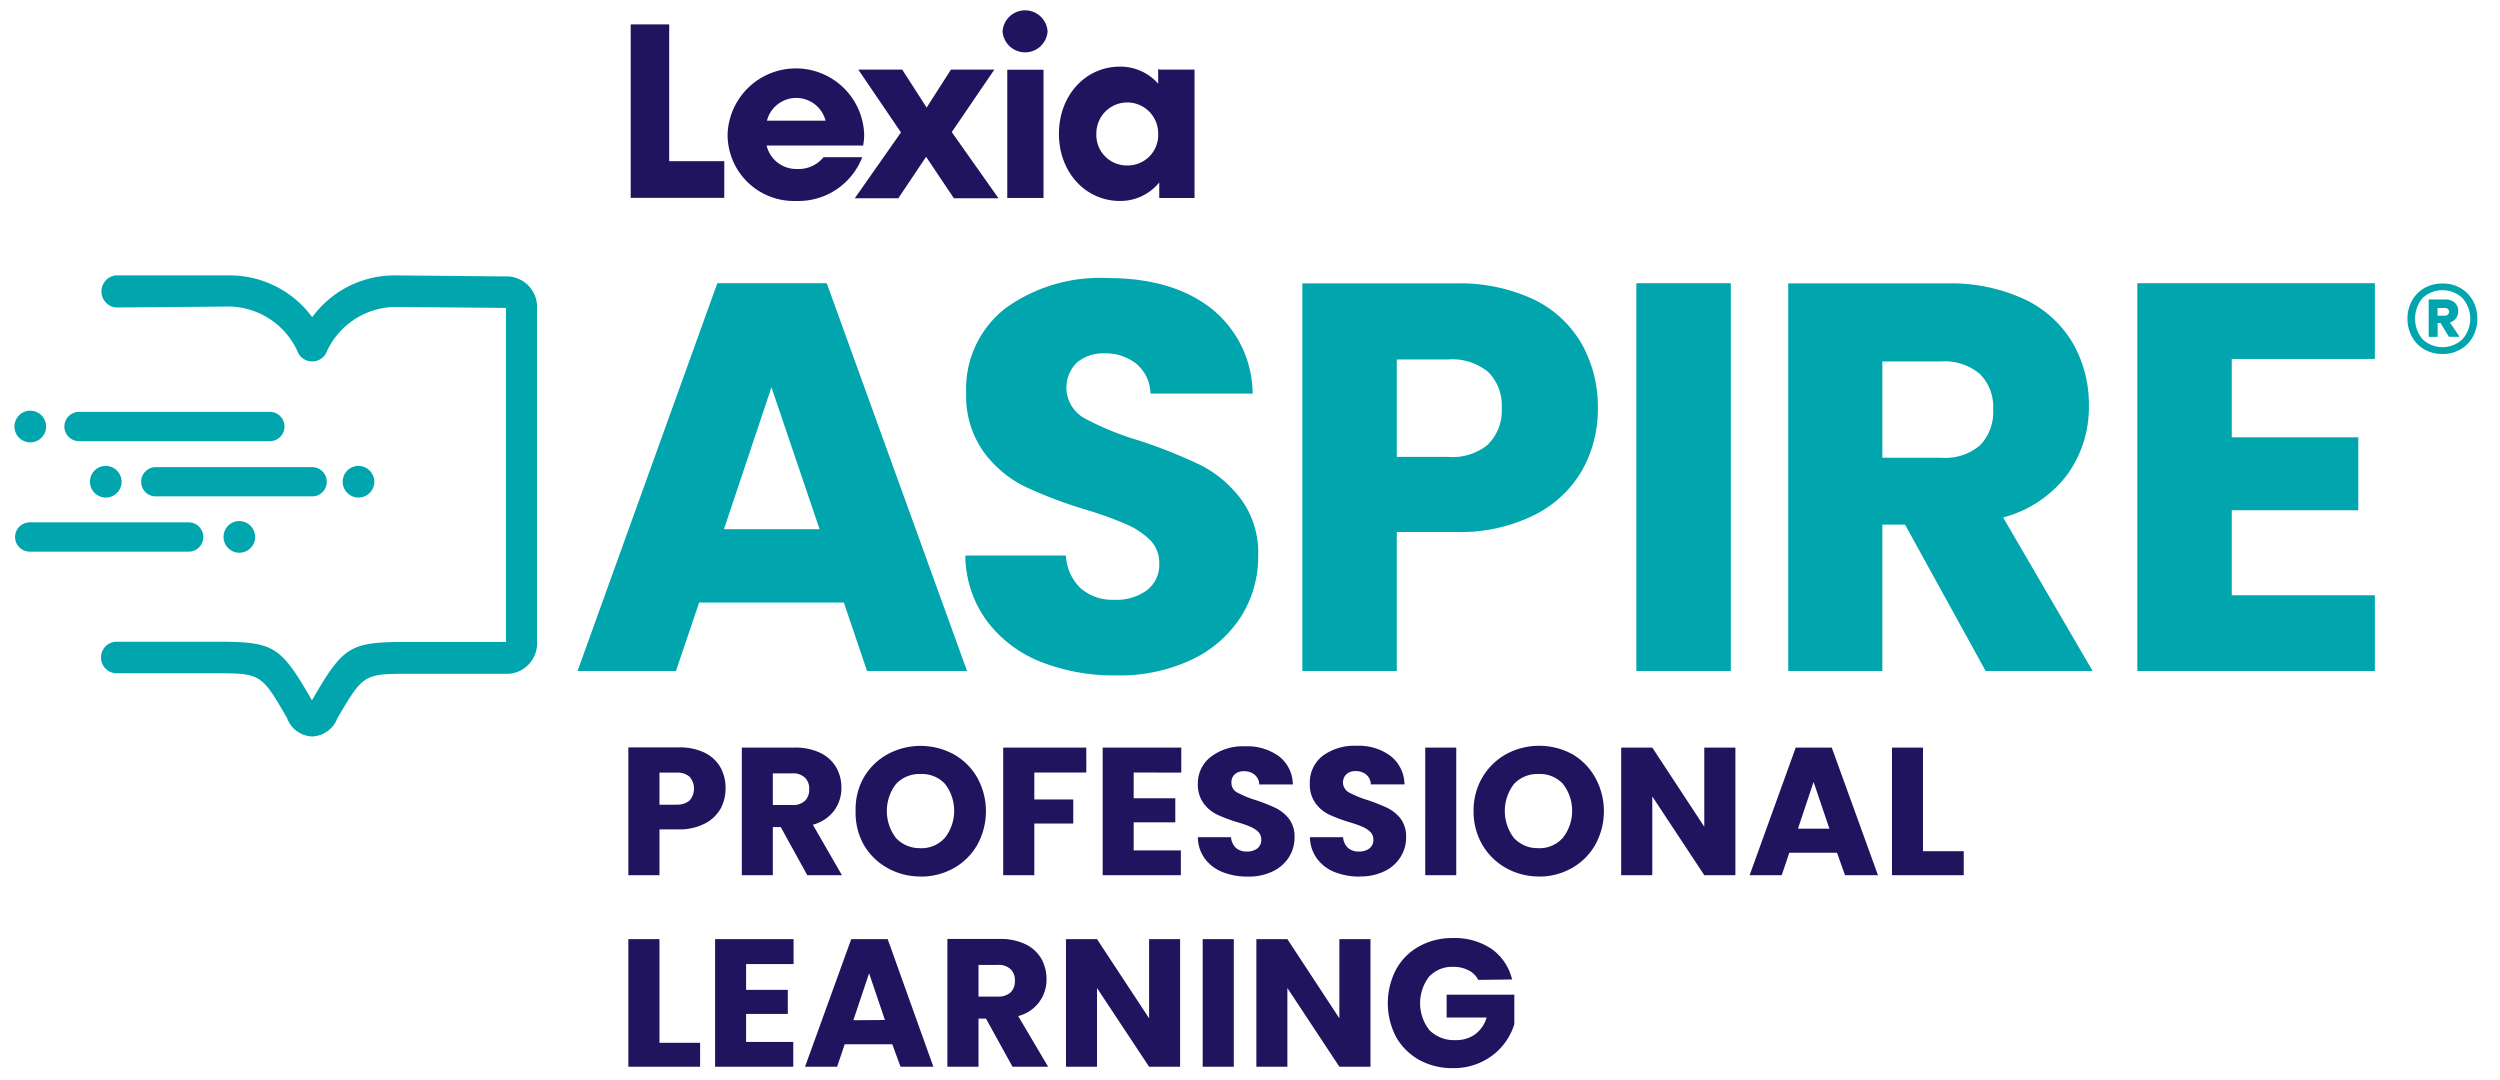
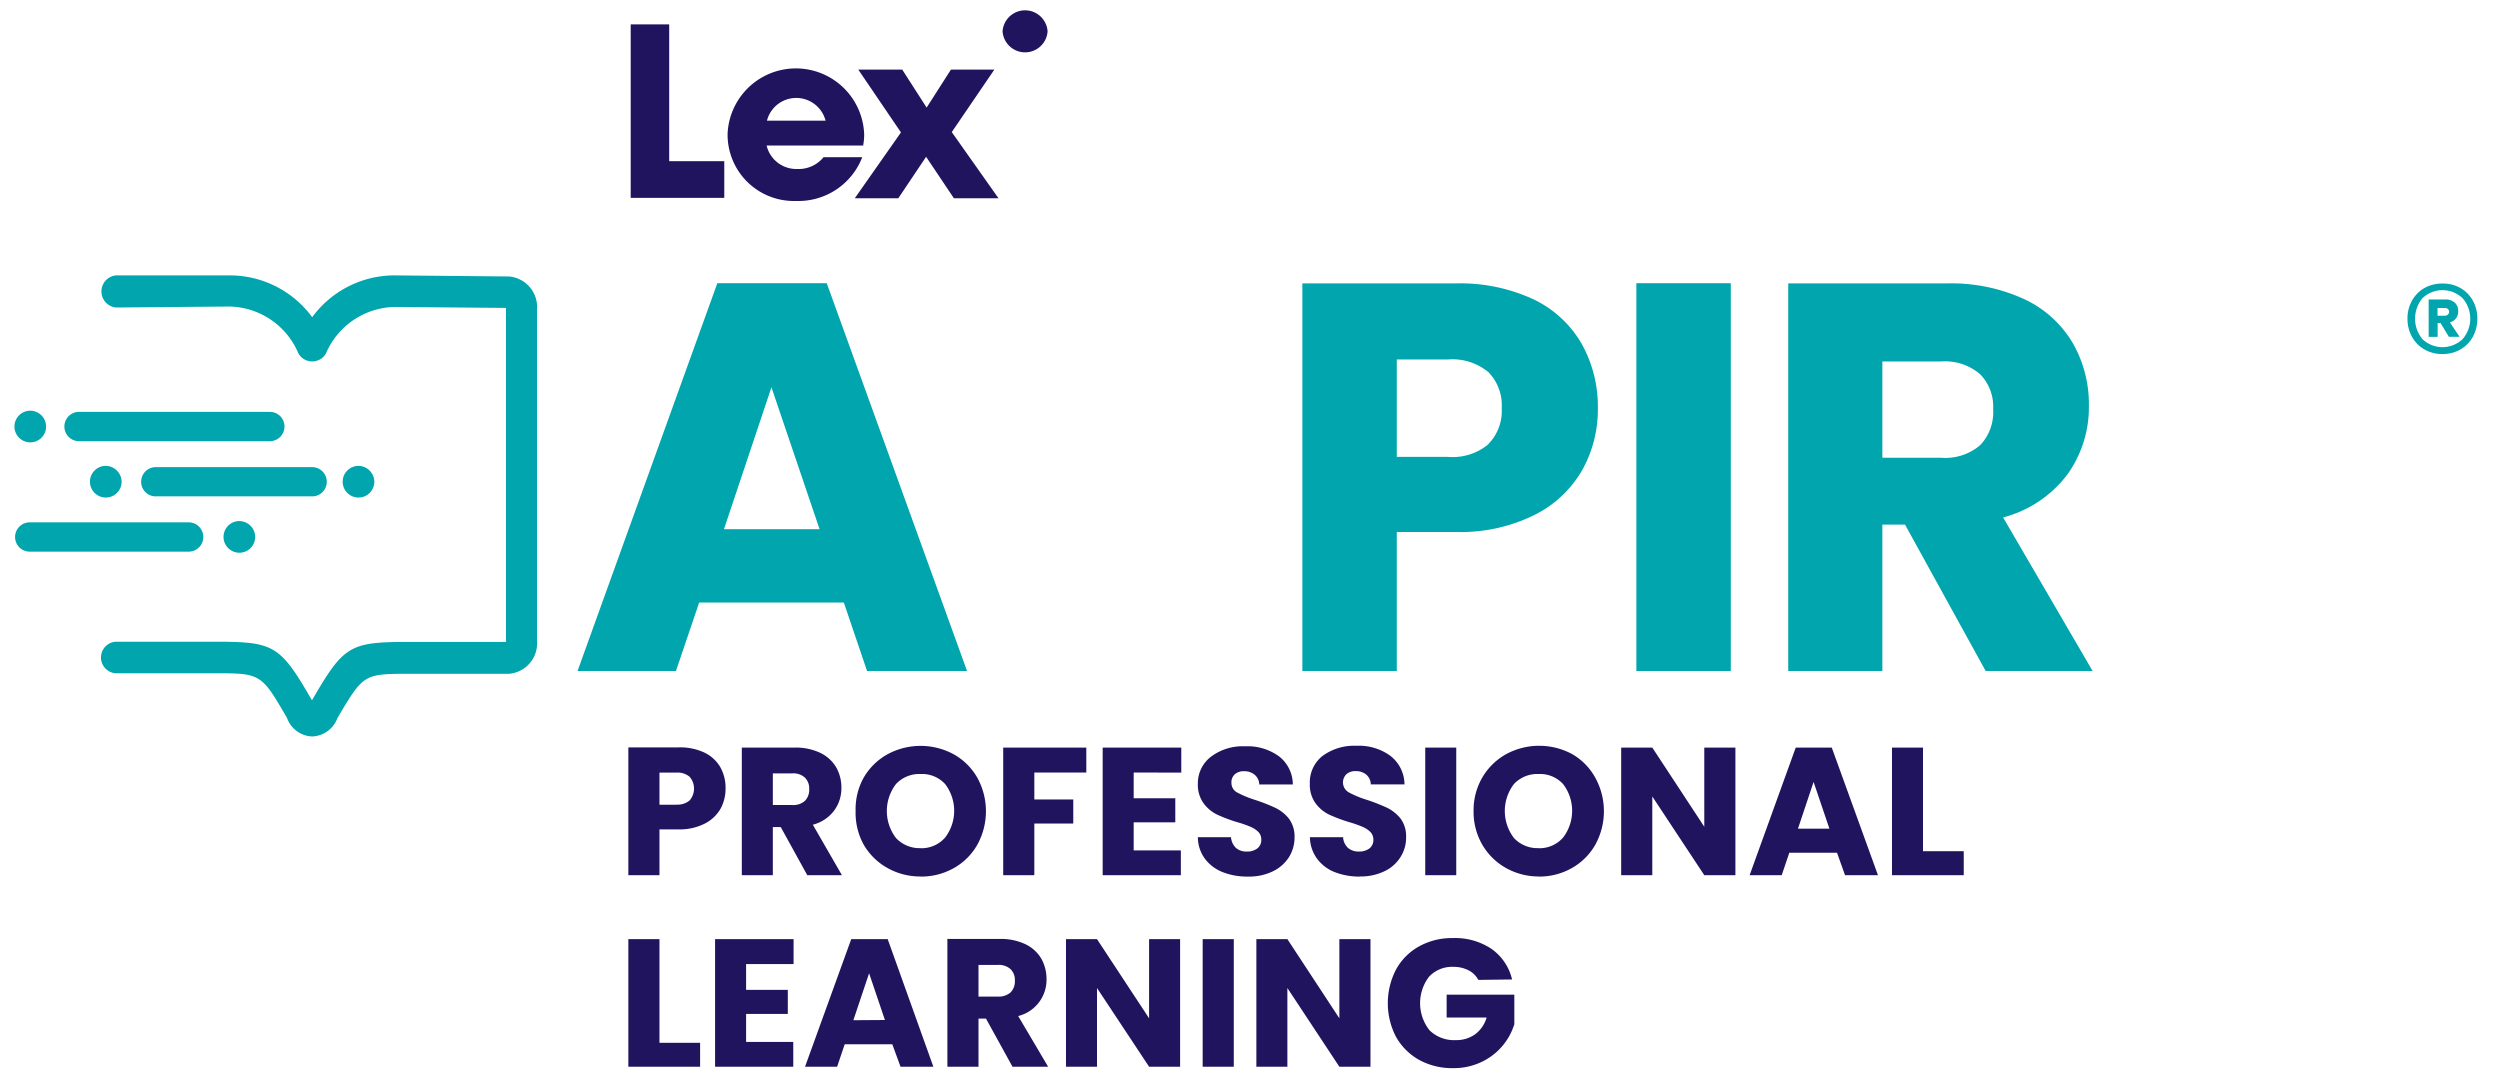
<svg xmlns="http://www.w3.org/2000/svg" id="Layer_1" data-name="Layer 1" viewBox="0 0 233.75 100.98">
  <defs>
    <style>.cls-1{fill:#21145f;}.cls-2{fill:#00a5ad;}</style>
  </defs>
  <polygon class="cls-1" points="58.97 2.28 58.97 18.5 67.72 18.5 67.72 15.07 62.57 15.07 62.57 2.28 58.97 2.28" />
  <path class="cls-1" d="M80.74,13.61H71.68a2.85,2.85,0,0,0,2.86,2.19A3,3,0,0,0,77,14.7h3.62a6.4,6.4,0,0,1-6.18,4.09,6.2,6.2,0,0,1-6.41-6.28,6.39,6.39,0,0,1,12.77.05,5.19,5.19,0,0,1-.09,1m-9-2.28h5.48a2.83,2.83,0,0,0-5.48,0" />
  <polygon class="cls-1" points="92.97 6.51 88.91 6.51 86.64 10.06 84.36 6.51 80.25 6.51 84.24 12.38 79.92 18.54 83.99 18.54 86.59 14.66 89.19 18.54 93.36 18.54 88.99 12.35 92.97 6.51" />
-   <rect class="cls-1" x="94.18" y="6.52" width="3.39" height="11.99" />
  <path class="cls-1" d="M93.74,2.93a2.11,2.11,0,0,1,4.21,0,2.11,2.11,0,0,1-4.21,0" />
-   <path class="cls-1" d="M105.39,15.47a2.85,2.85,0,0,1-2.88-3,2.89,2.89,0,1,1,5.78,0,2.85,2.85,0,0,1-2.9,3m3-9h-.1V7.83a4.68,4.68,0,0,0-3.57-1.6c-3.25,0-5.71,2.71-5.71,6.28s2.46,6.28,5.71,6.28a4.68,4.68,0,0,0,3.67-1.73v1.45h3.3v-12h-3.3Z" />
  <path class="cls-2" d="M47.6,25.85l-10.68-.1h0a9.53,9.53,0,0,0-7.73,3.91,9.55,9.55,0,0,0-7.75-3.91l-10.52,0h-.1a1.51,1.51,0,0,0,0,3l.23,0h0l10.4-.09a7.15,7.15,0,0,1,6.45,4.38,1.48,1.48,0,0,0,2.58,0A7.14,7.14,0,0,1,36.9,28.7l10.41.09a.61.61,0,0,1,0,.15V59.88a.52.52,0,0,1,0,.14H38.38c-5.68,0-6.2.26-9.21,5.46C26.16,60.28,25.64,60,20,60H10.8a1.48,1.48,0,0,0,0,2.95H20c4.38,0,4.42,0,6.84,4.19a2.6,2.6,0,0,0,2.35,1.72h0a2.62,2.62,0,0,0,2.36-1.72C34,63,34,63,38.38,63h9.2a2.86,2.86,0,0,0,2.63-3.09V28.94a2.87,2.87,0,0,0-2.61-3.09" />
  <path class="cls-2" d="M25.23,41.25H7.39a1.37,1.37,0,0,1,0-2.74H25.23a1.37,1.37,0,0,1,0,2.74" />
  <path class="cls-2" d="M4.31,39.91A1.48,1.48,0,1,1,2.83,38.4a1.49,1.49,0,0,1,1.48,1.51" />
  <path class="cls-2" d="M29.3,46.41H14.45a1.37,1.37,0,0,1,0-2.73H29.3a1.37,1.37,0,0,1,0,2.73" />
  <path class="cls-2" d="M17.64,51.58H2.78a1.37,1.37,0,0,1,0-2.74H17.64a1.37,1.37,0,0,1,0,2.74" />
  <path class="cls-2" d="M11.37,45.07a1.48,1.48,0,1,1-1.48-1.51,1.5,1.5,0,0,1,1.48,1.51" />
  <path class="cls-2" d="M35,45.07a1.48,1.48,0,1,1-1.48-1.51A1.5,1.5,0,0,1,35,45.07" />
  <path class="cls-2" d="M23.86,50.23a1.48,1.48,0,1,1-1.48-1.51,1.5,1.5,0,0,1,1.48,1.51" />
  <path class="cls-1" d="M141.38,91.58a4.85,4.85,0,0,0-1.94-2.87,6.13,6.13,0,0,0-3.61-1,6.29,6.29,0,0,0-3.15.78,5.45,5.45,0,0,0-2.15,2.16,6.83,6.83,0,0,0,0,6.3,5.65,5.65,0,0,0,2.16,2.15,6.39,6.39,0,0,0,3.15.77,6,6,0,0,0,2.69-.58,5.78,5.78,0,0,0,3.06-3.53V93h-6.33v2.14H139a3,3,0,0,1-1.08,1.57,3,3,0,0,1-1.81.54,3.26,3.26,0,0,1-2.45-.92,4.08,4.08,0,0,1-.05-5,2.94,2.94,0,0,1,2.27-.93,3.06,3.06,0,0,1,1.42.32,2.11,2.11,0,0,1,.92.9Zm-13.24-3.77h-2.91v7.4l-4.86-7.4h-2.9V99.74h2.9V92.38l4.86,7.36h2.91ZM112.45,99.74h2.91V87.81h-2.91Zm-2.11-11.93h-2.9v7.4l-4.87-7.4h-2.9V99.74h2.9V92.38l4.87,7.36h2.9ZM91.49,90.22h1.8a1.63,1.63,0,0,1,1.2.4,1.4,1.4,0,0,1,.4,1.07,1.46,1.46,0,0,1-.4,1.1,1.67,1.67,0,0,1-1.2.39h-1.8ZM98,99.74,95.2,95a3.49,3.49,0,0,0,2.65-3.45,3.89,3.89,0,0,0-.49-1.92,3.45,3.45,0,0,0-1.49-1.35,5.4,5.4,0,0,0-2.41-.49H88.58V99.74h2.91v-4.5h.7l2.48,4.5ZM79.79,95.39,81.26,91l1.48,4.37Zm4.41,4.35h3.07L83,87.81H79.59L75.27,99.74h3l.71-2.1h4.45Zm-10-9.6V87.81H66.86V99.74h7.31V97.42H69.76V94.8h3.9V92.55h-3.9V90.14ZM61.66,87.81H58.75V99.74h6.71V97.5h-3.8Z" />
  <path class="cls-1" d="M179.8,69.9h-2.9V81.83h6.71V79.59H179.8Zm-11.69,7.58,1.46-4.37,1.48,4.37Zm4.4,4.35h3.08L171.27,69.9H167.9l-4.31,11.93h3l.71-2.1h4.46ZM162.26,69.9h-2.91v7.4l-4.86-7.4h-2.91V81.83h2.91V74.47l4.86,7.36h2.91Zm-18.39,9.4a3,3,0,0,1-2.31-.94,4.15,4.15,0,0,1,0-5.06,3,3,0,0,1,2.31-.93,2.92,2.92,0,0,1,2.28.94,4.12,4.12,0,0,1,0,5,2.93,2.93,0,0,1-2.28,1m0,2.65a6.17,6.17,0,0,0,3.07-.78A5.78,5.78,0,0,0,149.15,79a6.49,6.49,0,0,0,0-6.3A5.72,5.72,0,0,0,147,70.51a6.49,6.49,0,0,0-6.17,0,5.91,5.91,0,0,0-2.23,2.18,6.06,6.06,0,0,0-.82,3.14,6.13,6.13,0,0,0,.82,3.16,5.91,5.91,0,0,0,2.23,2.18,6.25,6.25,0,0,0,3.09.78m-10.66-.12h2.9V69.9h-2.9Zm-6.14.12a5.13,5.13,0,0,0,2.33-.49,3.55,3.55,0,0,0,1.5-1.33,3.38,3.38,0,0,0,.52-1.85,2.78,2.78,0,0,0-.52-1.75,3.74,3.74,0,0,0-1.25-1,18.06,18.06,0,0,0-1.88-.74,9.24,9.24,0,0,1-1.7-.7,1.07,1.07,0,0,1-.22-1.71,1.23,1.23,0,0,1,.85-.28,1.51,1.51,0,0,1,1,.33,1.23,1.23,0,0,1,.42.91h3.15A3.41,3.41,0,0,0,130,70.67a5,5,0,0,0-3.18-.94,5,5,0,0,0-3.15.94,3.14,3.14,0,0,0-1.2,2.61A2.93,2.93,0,0,0,123,75.1a3.44,3.44,0,0,0,1.26,1.06,15.12,15.12,0,0,0,1.89.71,10.93,10.93,0,0,1,1.23.43,2.35,2.35,0,0,1,.73.47,1,1,0,0,1,.3.73,1,1,0,0,1-.37.83,1.59,1.59,0,0,1-1,.29,1.48,1.48,0,0,1-1-.34,1.46,1.46,0,0,1-.46-1h-3.1a3.43,3.43,0,0,0,.66,2,3.73,3.73,0,0,0,1.65,1.26,6.27,6.27,0,0,0,2.35.42m-10.45,0a5.09,5.09,0,0,0,2.32-.49,3.64,3.64,0,0,0,1.51-1.33,3.46,3.46,0,0,0,.52-1.85,2.78,2.78,0,0,0-.53-1.75,3.65,3.65,0,0,0-1.25-1,17.2,17.2,0,0,0-1.88-.74,9.55,9.55,0,0,1-1.7-.7,1,1,0,0,1-.54-.9,1,1,0,0,1,.32-.81,1.25,1.25,0,0,1,.85-.28,1.49,1.49,0,0,1,1,.33,1.2,1.2,0,0,1,.43.91h3.14a3.35,3.35,0,0,0-1.29-2.63,5,5,0,0,0-3.18-.94,4.93,4.93,0,0,0-3.14.94A3.12,3.12,0,0,0,112,73.28a2.94,2.94,0,0,0,.53,1.82,3.44,3.44,0,0,0,1.26,1.06,14.32,14.32,0,0,0,1.88.71,10.52,10.52,0,0,1,1.24.43,2.35,2.35,0,0,1,.73.47,1,1,0,0,1,.29.73,1,1,0,0,1-.37.83,1.59,1.59,0,0,1-1,.29,1.48,1.48,0,0,1-1-.34,1.55,1.55,0,0,1-.46-1H112a3.42,3.42,0,0,0,.65,2,3.82,3.82,0,0,0,1.66,1.26,6.19,6.19,0,0,0,2.35.42m-6.21-9.72V69.9H103.1V81.83h7.31V79.51H106V76.89h3.89V74.64H106V72.23ZM93.8,69.9V81.83h2.91V77h3.64V74.75H96.71V72.23h4.86V69.9Zm-7.72,9.4a3,3,0,0,1-2.3-.94,4.15,4.15,0,0,1,0-5.06,3,3,0,0,1,2.3-.93,2.93,2.93,0,0,1,2.29.94,4.12,4.12,0,0,1,0,5,2.94,2.94,0,0,1-2.29,1m0,2.65a6.19,6.19,0,0,0,3.08-.78A5.78,5.78,0,0,0,91.37,79a6.49,6.49,0,0,0,0-6.3,5.78,5.78,0,0,0-2.21-2.18,6.49,6.49,0,0,0-6.17,0,5.84,5.84,0,0,0-2.23,2.18A6.06,6.06,0,0,0,80,75.83,6.13,6.13,0,0,0,80.77,79,5.84,5.84,0,0,0,83,81.17a6.21,6.21,0,0,0,3.08.78M72.26,72.31h1.81a1.59,1.59,0,0,1,1.19.4,1.4,1.4,0,0,1,.4,1.07,1.46,1.46,0,0,1-.4,1.1,1.62,1.62,0,0,1-1.19.39H72.26Zm6.46,9.52L76,77.11a3.6,3.6,0,0,0,2-1.33,3.52,3.52,0,0,0,.67-2.12,3.78,3.78,0,0,0-.49-1.92,3.45,3.45,0,0,0-1.49-1.35,5.32,5.32,0,0,0-2.4-.49H69.36V81.83h2.9v-4.5H73l2.48,4.5ZM63.24,75.24H61.66v-3h1.58a1.74,1.74,0,0,1,1.24.39,1.69,1.69,0,0,1,0,2.21,1.74,1.74,0,0,1-1.24.39m4.6-1.5a3.94,3.94,0,0,0-.49-2,3.44,3.44,0,0,0-1.48-1.36,5.34,5.34,0,0,0-2.41-.49H58.75V81.83h2.91V77.55h1.8A5.19,5.19,0,0,0,65.91,77a3.55,3.55,0,0,0,1.46-1.38,3.93,3.93,0,0,0,.47-1.9" />
-   <path class="cls-2" d="M112.24,43.48a47.76,47.76,0,0,0-5.71-2.28,26.87,26.87,0,0,1-5.16-2.11,3.28,3.28,0,0,1-.67-5.2,3.82,3.82,0,0,1,2.58-.85,4.58,4.58,0,0,1,3,1,3.74,3.74,0,0,1,1.29,2.76h9.55a10.26,10.26,0,0,0-3.92-8Q109.57,26,103.59,26A15.09,15.09,0,0,0,94,28.83a9.52,9.52,0,0,0-3.66,7.93A8.92,8.92,0,0,0,92,42.29a10.51,10.51,0,0,0,3.82,3.2,40.75,40.75,0,0,0,5.73,2.17A35.21,35.21,0,0,1,105.27,49a7.42,7.42,0,0,1,2.22,1.45,3,3,0,0,1,.9,2.22,3,3,0,0,1-1.13,2.5,4.83,4.83,0,0,1-3.1.91,4.5,4.5,0,0,1-3.1-1.06,4.55,4.55,0,0,1-1.4-3.08h-9.4a10.44,10.44,0,0,0,2,6.1,11.62,11.62,0,0,0,5,3.82,18.63,18.63,0,0,0,7.12,1.29,15.79,15.79,0,0,0,7.08-1.49,11.07,11.07,0,0,0,4.57-4A10.47,10.47,0,0,0,117.64,52a8.46,8.46,0,0,0-1.6-5.32A10.87,10.87,0,0,0,112.24,43.48Z" />
  <path class="cls-2" d="M67.07,26.48,54,62.74H63.2l2.17-6.4H78.9l2.17,6.4h9.35L77.3,26.48Zm9.56,23H67.69l4.44-13.27" />
  <path class="cls-2" d="M193.31,44.35a10.77,10.77,0,0,0,2-6.45,11.43,11.43,0,0,0-1.5-5.81A10.31,10.31,0,0,0,189.33,28a16.29,16.29,0,0,0-7.31-1.5H167.2V62.74H176V49.05h2.12l7.54,13.69h10l-8.37-14.36A11,11,0,0,0,193.31,44.35Zm-8.16-2.73a5,5,0,0,1-3.64,1.18H176v-9h5.48A5,5,0,0,1,185.15,35a4.32,4.32,0,0,1,1.21,3.25A4.49,4.49,0,0,1,185.15,41.62Z" />
-   <polygon class="cls-2" points="222.05 33.56 222.05 26.48 199.84 26.48 199.84 62.74 222.05 62.74 222.05 55.66 208.67 55.66 208.67 47.71 220.5 47.71 220.5 40.89 208.67 40.89 208.67 33.56 222.05 33.56" />
  <rect class="cls-2" x="153" y="26.48" width="8.83" height="36.26" />
  <path class="cls-2" d="M143.41,28a16.26,16.26,0,0,0-7.33-1.5H121.77V62.74h8.83v-13h5.48a15.56,15.56,0,0,0,7.43-1.61,10.58,10.58,0,0,0,4.44-4.2,11.62,11.62,0,0,0,1.45-5.76,12,12,0,0,0-1.5-6A10.32,10.32,0,0,0,143.41,28Zm-4.24,13.53a5.22,5.22,0,0,1-3.77,1.19h-4.8V33.61h4.8a5.26,5.26,0,0,1,3.77,1.19,4.42,4.42,0,0,1,1.24,3.36A4.41,4.41,0,0,1,139.17,41.51Z" />
  <path class="cls-2" d="M230.05,26.93a3.06,3.06,0,0,1,1.16,1.18,3.39,3.39,0,0,1,.42,1.69,3.44,3.44,0,0,1-.42,1.69,3,3,0,0,1-1.16,1.18,3.22,3.22,0,0,1-1.67.43,3.31,3.31,0,0,1-1.7-.43,3.06,3.06,0,0,1-1.16-1.18,3.44,3.44,0,0,1-.42-1.69,3.39,3.39,0,0,1,.42-1.69,3.13,3.13,0,0,1,1.16-1.18,3.4,3.4,0,0,1,1.7-.42A3.31,3.31,0,0,1,230.05,26.93Zm.2,4.78a2.91,2.91,0,0,0,0-3.83,2.72,2.72,0,0,0-3.75,0,3,3,0,0,0,0,3.83,2.72,2.72,0,0,0,3.75,0Zm-.62-1.94a1.12,1.12,0,0,1-.56.38l.9,1.34h-1l-.78-1.29h-.27V31.5h-.84V28h1.55a1.26,1.26,0,0,1,.88.29,1,1,0,0,1,.33.79A1.07,1.07,0,0,1,229.63,29.77Zm-1.72-.25h.66a.44.44,0,0,0,.3-.1.36.36,0,0,0,0-.54.48.48,0,0,0-.3-.08h-.66Z" />
</svg>